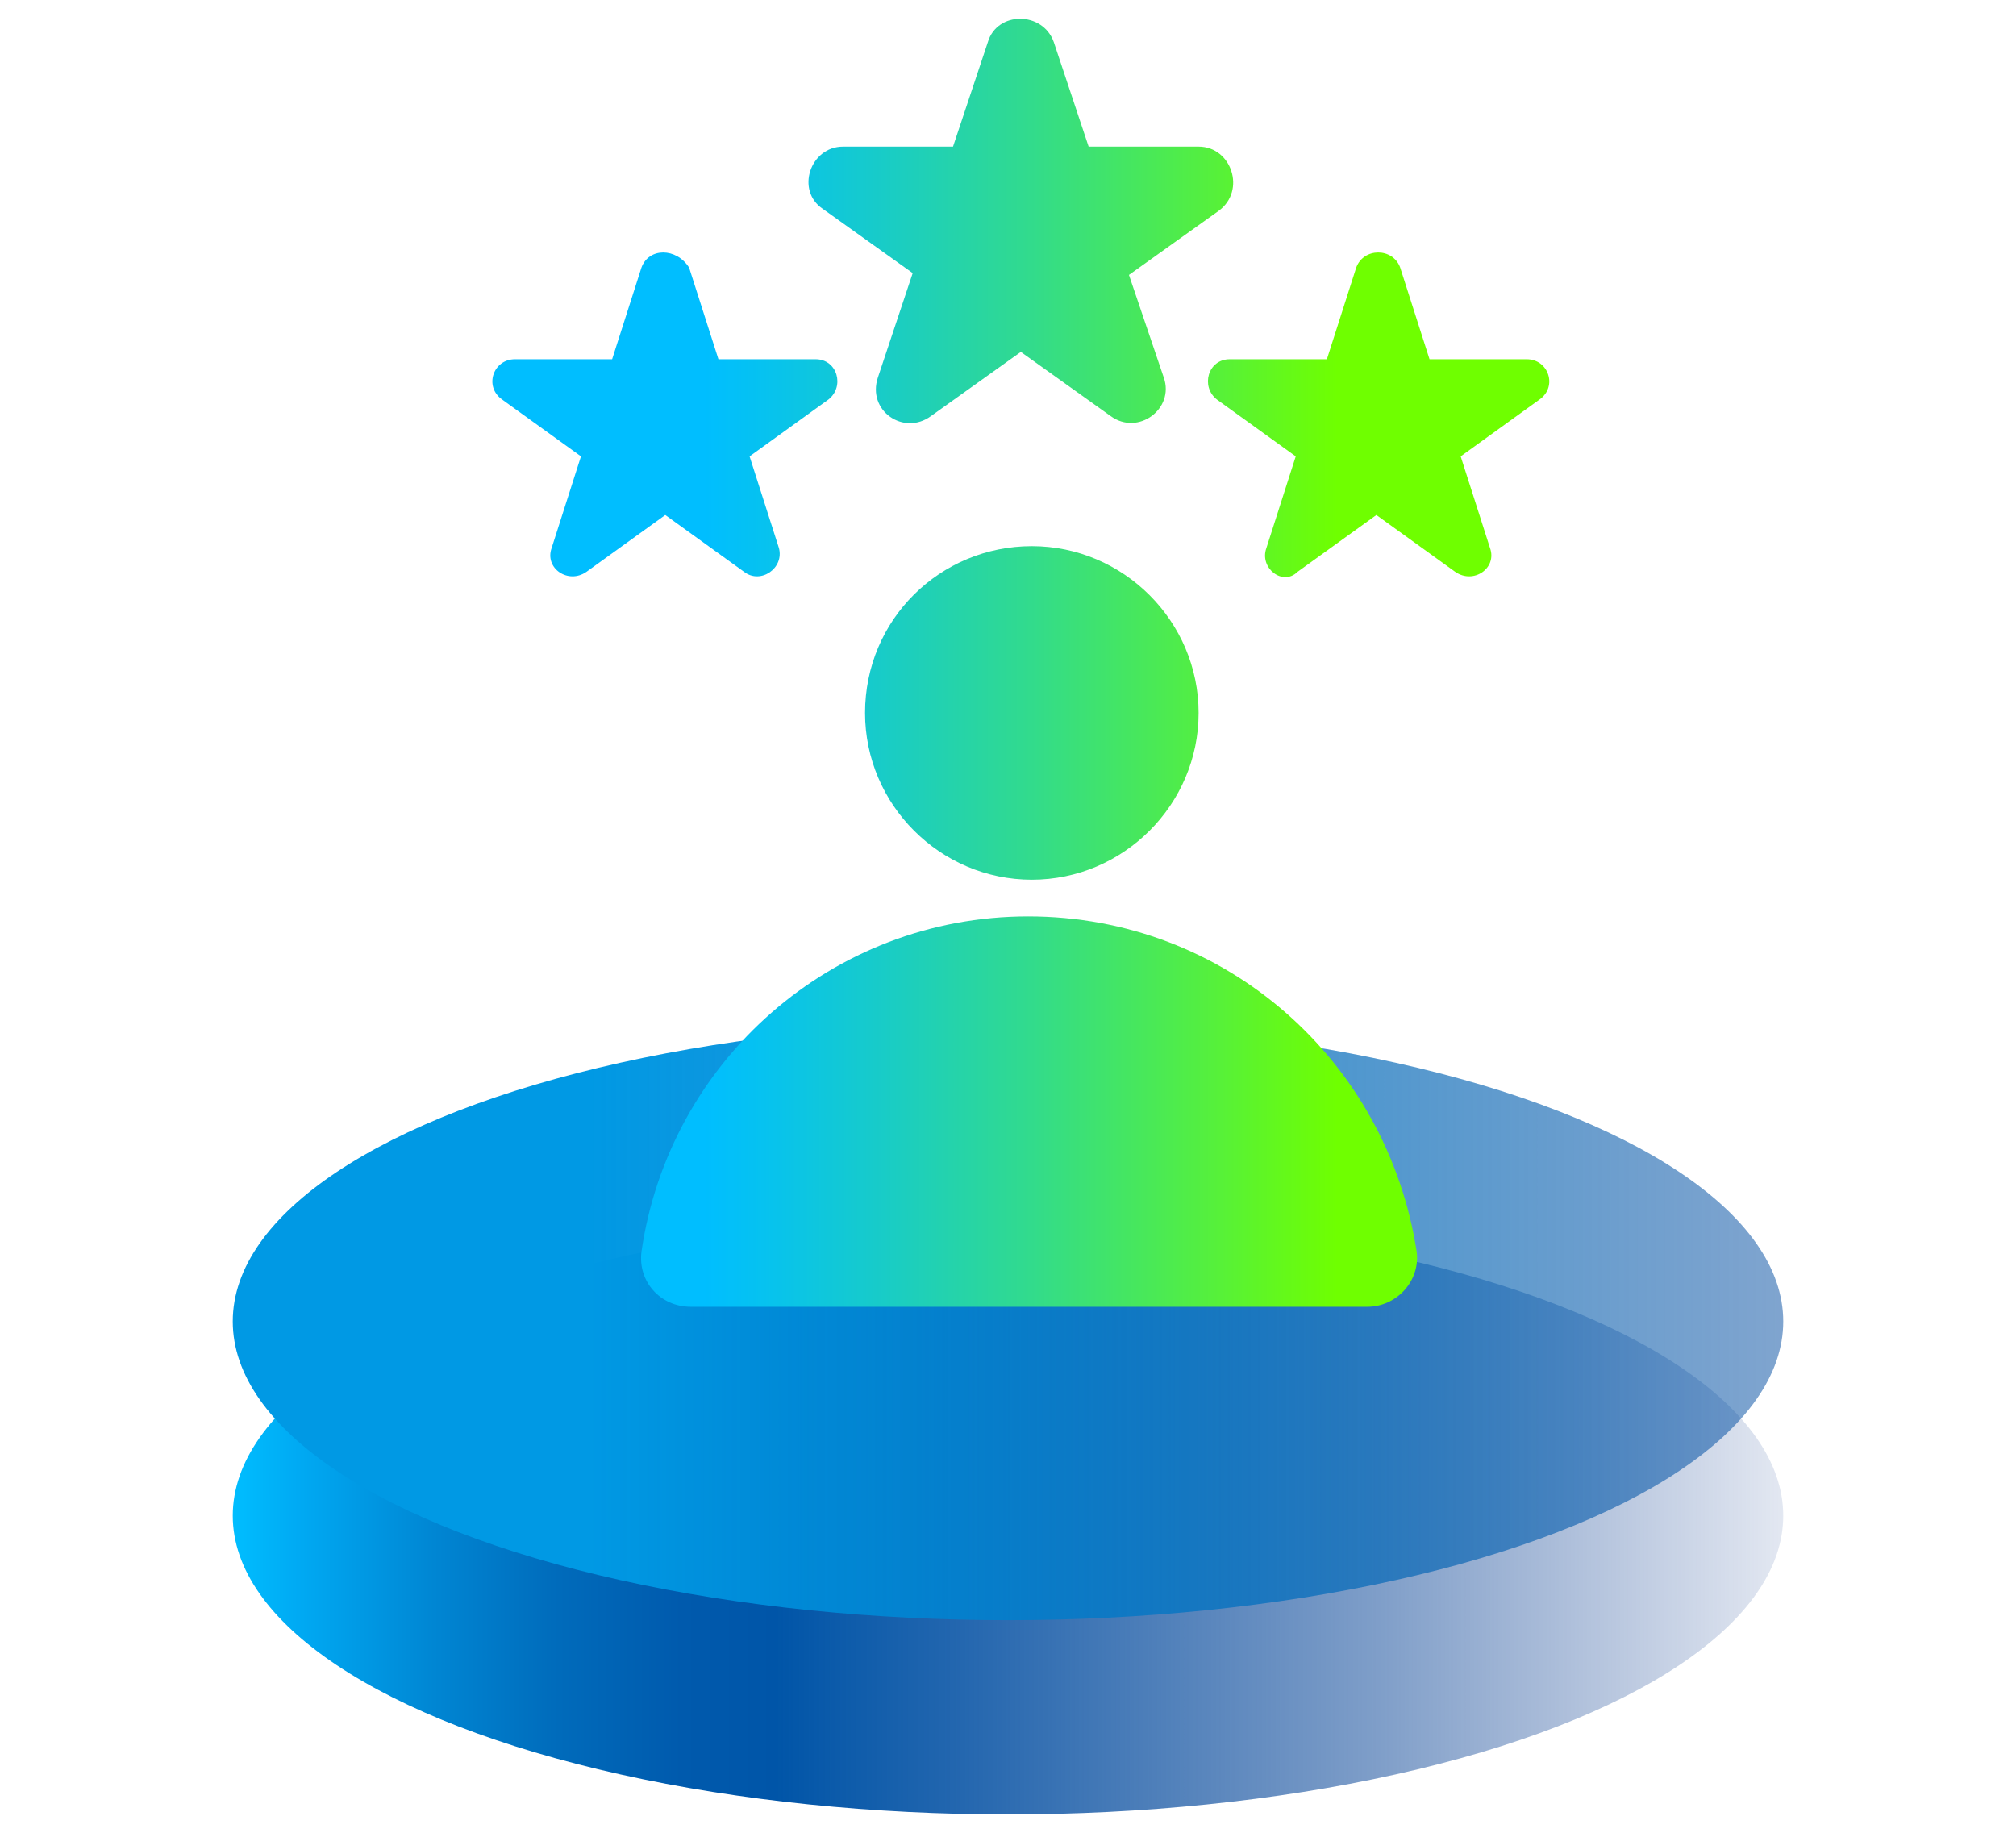
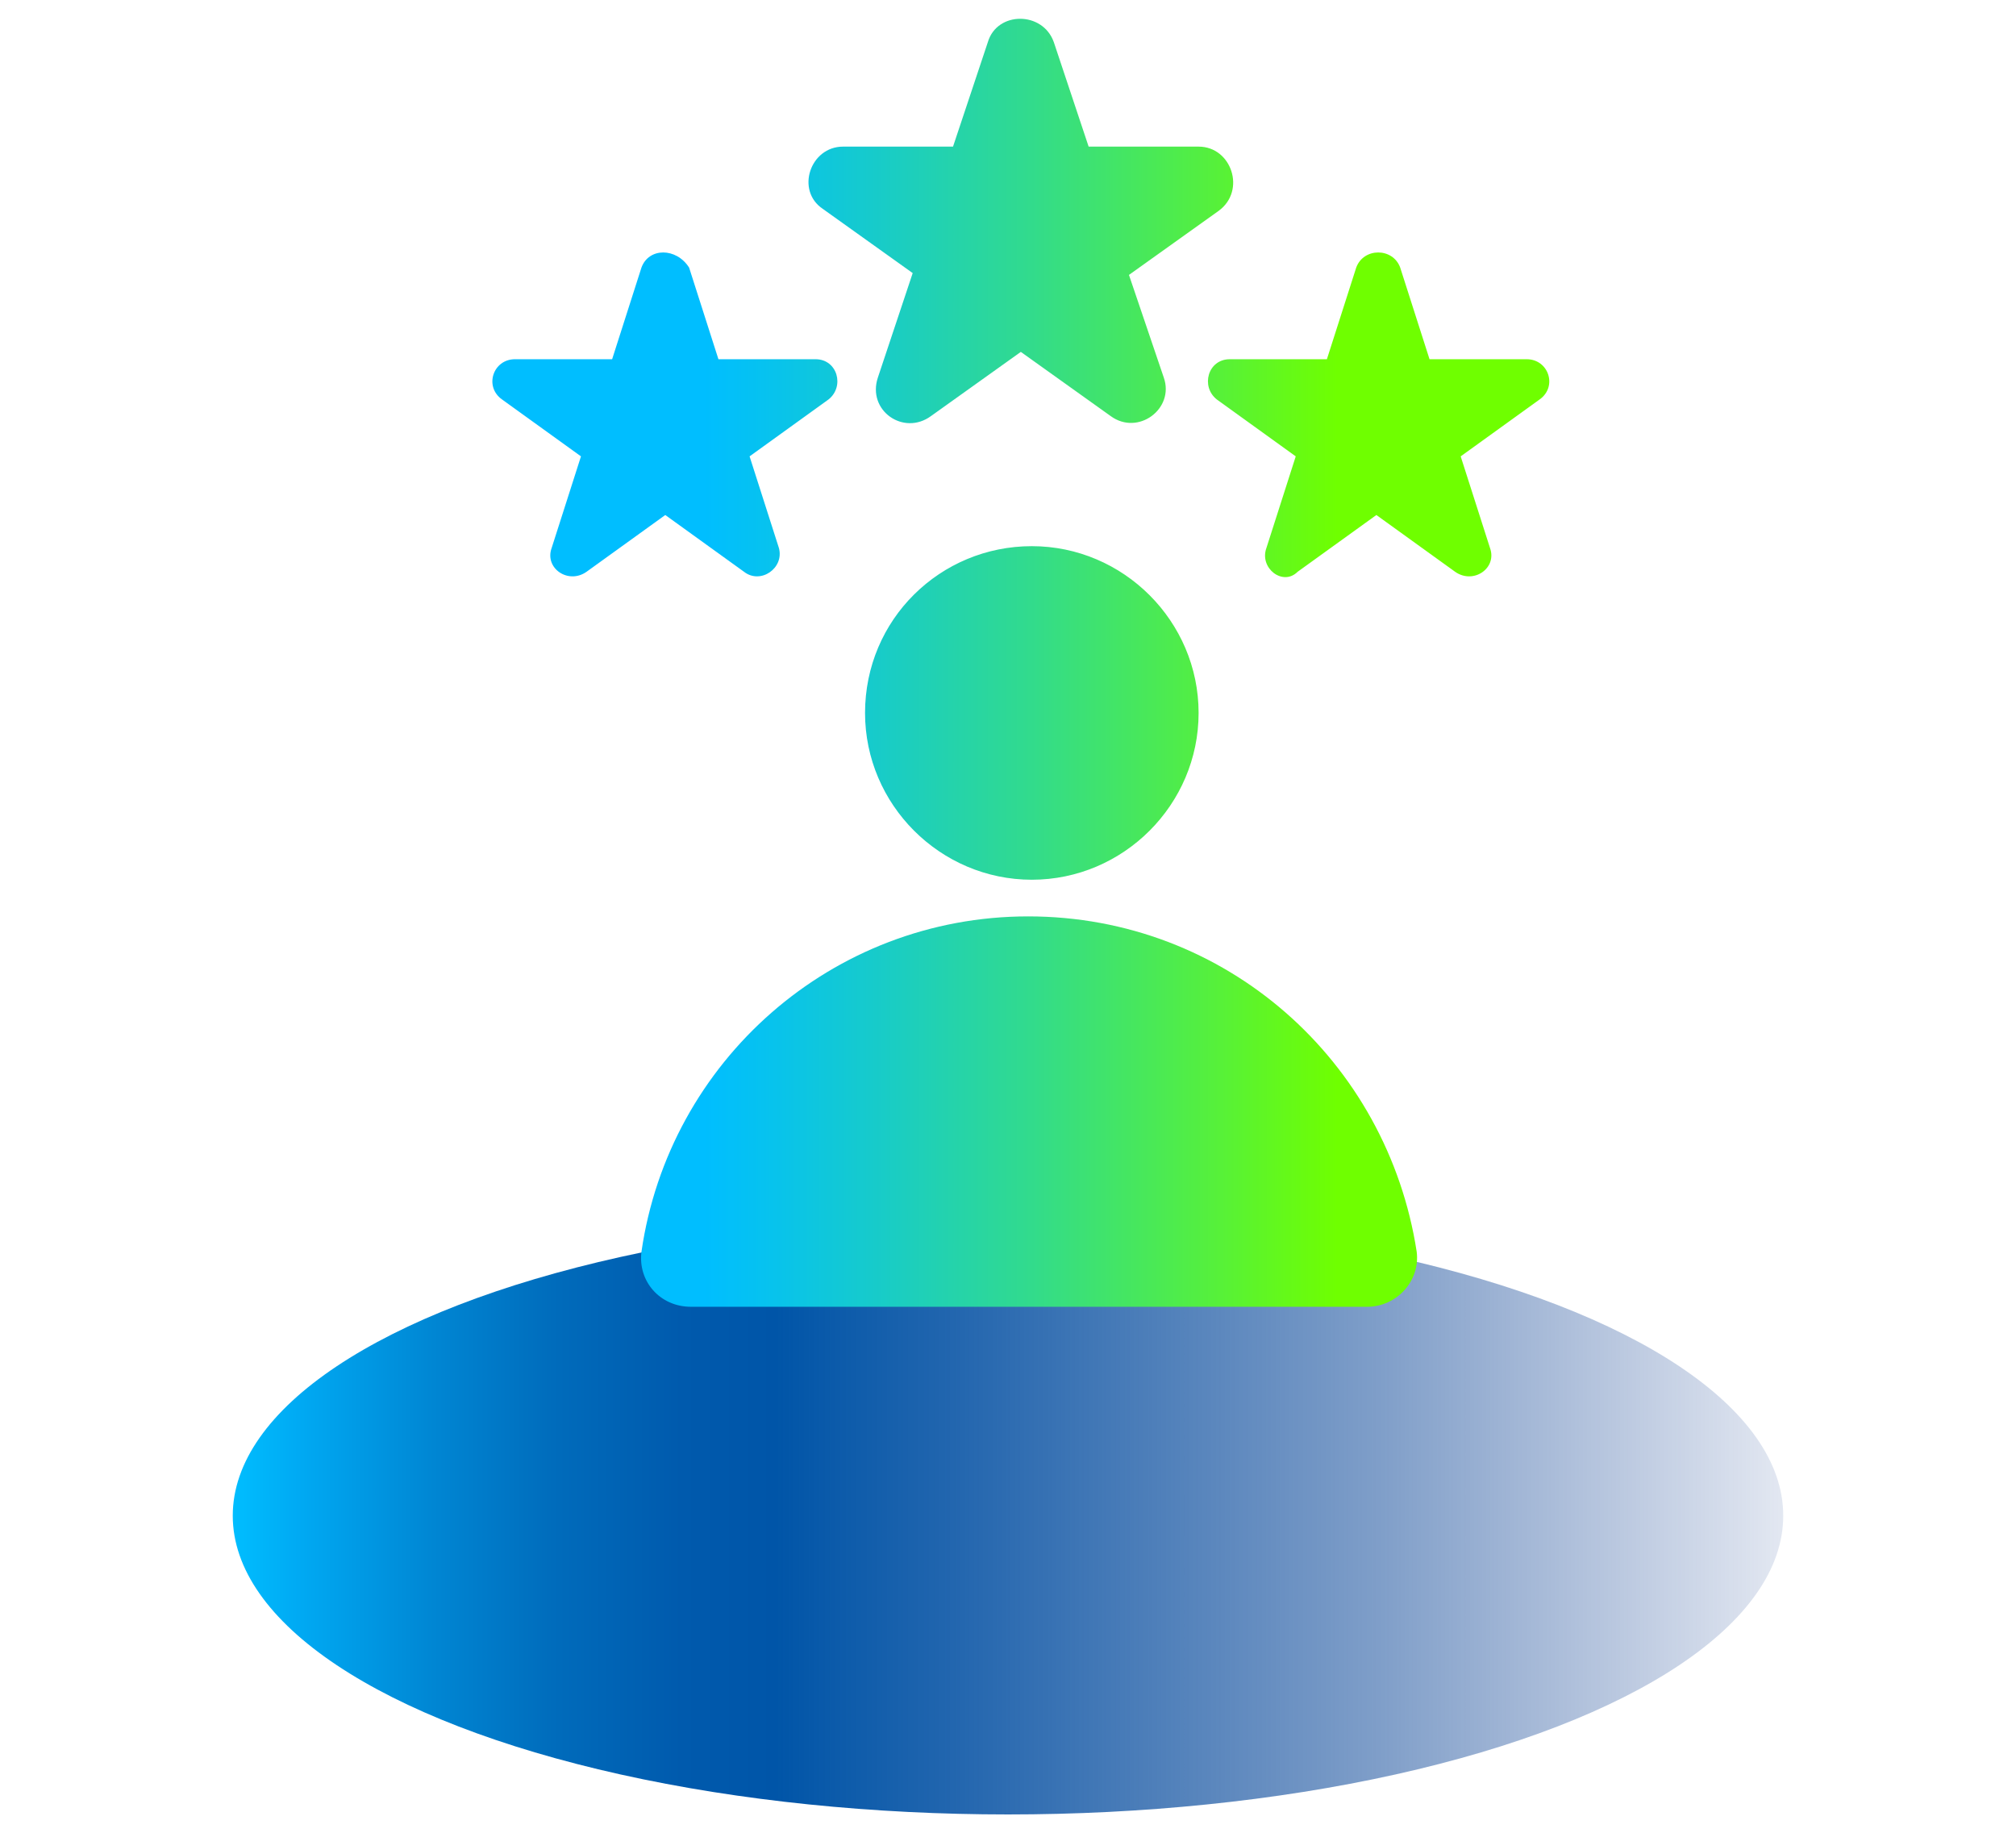
<svg xmlns="http://www.w3.org/2000/svg" version="1.0" id="Ebene_1" x="0px" y="0px" viewBox="0 0 110 100" style="enable-background:new 0 0 110 100;" xml:space="preserve">
  <style type="text/css"> .st0{fill:url(#SVGID_1_);} .st1{fill:url(#SVGID_00000062879333031851344390000013684004747751725955_);} .st2{fill:url(#SVGID_00000141422818136656811000000002045945729708045186_);} </style>
  <g>
    <g>
      <linearGradient id="SVGID_1_" gradientUnits="userSpaceOnUse" x1="12.661" y1="19.316" x2="97.339" y2="19.316" gradientTransform="matrix(1 0 0 -1 0 102)">
        <stop offset="0" style="stop-color:#00BEFF" />
        <stop offset="4.000000e-02" style="stop-color:#00ABF4" />
        <stop offset="0.13" style="stop-color:#0086D3" />
        <stop offset="0.21" style="stop-color:#006BBB" />
        <stop offset="0.29" style="stop-color:#005AAD" />
        <stop offset="0.35" style="stop-color:#0055A8" />
        <stop offset="0.47" style="stop-color:#004EA2;stop-opacity:0.86" />
        <stop offset="0.74" style="stop-color:#003E93;stop-opacity:0.5" />
        <stop offset="1" style="stop-color:#002D85;stop-opacity:0.11" />
      </linearGradient>
      <ellipse class="st0" cx="55" cy="82.7" rx="42.3" ry="16.3" />
      <linearGradient id="SVGID_00000033352882165883967610000010762277091068026778_" gradientUnits="userSpaceOnUse" x1="12.661" y1="29.904" x2="97.339" y2="29.904" gradientTransform="matrix(1 0 0 -1 0 102)">
        <stop offset="0.23" style="stop-color:#0099E4" />
        <stop offset="0.41" style="stop-color:#0089D6;stop-opacity:0.9" />
        <stop offset="0.79" style="stop-color:#0061B2;stop-opacity:0.64" />
        <stop offset="1" style="stop-color:#004A9F;stop-opacity:0.5" />
      </linearGradient>
-       <ellipse style="fill:url(#SVGID_00000033352882165883967610000010762277091068026778_);" cx="55" cy="72.1" rx="42.3" ry="16.3" />
    </g>
    <linearGradient id="SVGID_00000023962786641485746670000011784992837513741714_" gradientUnits="userSpaceOnUse" x1="26.884" y1="36.141" x2="84.489" y2="36.141">
      <stop offset="0.2" style="stop-color:#00BEFF" />
      <stop offset="0.256" style="stop-color:#06C2F0" />
      <stop offset="0.363" style="stop-color:#17CBCA" />
      <stop offset="0.51" style="stop-color:#32DB8C" />
      <stop offset="0.69" style="stop-color:#57F138" />
      <stop offset="0.8" style="stop-color:#6FFF00" />
    </linearGradient>
-     <path style="fill:url(#SVGID_00000023962786641485746670000011784992837513741714_);" d="M76.4,14.6l1.6,5h5.3 c1.2,0,1.7,1.5,0.7,2.2l-4.3,3.1l1.6,5c0.4,1.1-0.9,2-1.9,1.3l-4.3-3.1l-4.3,3.1C70,32,68.7,31,69.1,29.9l1.6-5l-4.3-3.1 c-0.9-0.7-0.5-2.2,0.7-2.2h5.3l1.6-5C74.4,13.5,76,13.5,76.4,14.6z M35,14.6l-1.6,5h-5.3c-1.2,0-1.7,1.5-0.7,2.2l4.3,3.1l-1.6,5 c-0.4,1.1,0.9,2,1.9,1.3l4.3-3.1l4.3,3.1c0.9,0.7,2.2-0.2,1.9-1.3l-1.6-5l4.3-3.1c0.9-0.7,0.5-2.2-0.7-2.2h-5.3l-1.6-5 C36.9,13.5,35.4,13.5,35,14.6z M53.9,2.3L52,8h-6c-1.8,0-2.6,2.4-1.1,3.4l4.9,3.5l-1.9,5.7c-0.6,1.8,1.4,3.2,2.9,2.1l4.9-3.5 l4.9,3.5c1.5,1.1,3.5-0.4,2.9-2.1L61.6,15l4.9-3.5C68,10.4,67.2,8,65.4,8h-6l-1.9-5.7C56.9,0.6,54.4,0.6,53.9,2.3z M47.2,38.9 c0,5,4.1,9.1,9.1,9.1s9.1-4.1,9.1-9.1s-4.1-9.1-9.1-9.1S47.2,33.8,47.2,38.9z M56.1,50L56.1,50C45.4,50,36.5,57.9,35,68.3 c-0.2,1.6,1,3,2.7,3h36.9c1.6,0,2.9-1.4,2.7-3C75.7,57.9,66.9,50,56.1,50L56.1,50z" />
+     <path style="fill:url(#SVGID_00000023962786641485746670000011784992837513741714_);" d="M76.4,14.6l1.6,5h5.3 c1.2,0,1.7,1.5,0.7,2.2l-4.3,3.1l1.6,5c0.4,1.1-0.9,2-1.9,1.3l-4.3-3.1l-4.3,3.1C70,32,68.7,31,69.1,29.9l1.6-5l-4.3-3.1 c-0.9-0.7-0.5-2.2,0.7-2.2h5.3l1.6-5C74.4,13.5,76,13.5,76.4,14.6z M35,14.6l-1.6,5h-5.3c-1.2,0-1.7,1.5-0.7,2.2l4.3,3.1l-1.6,5 c-0.4,1.1,0.9,2,1.9,1.3l4.3-3.1l4.3,3.1c0.9,0.7,2.2-0.2,1.9-1.3l-1.6-5l4.3-3.1c0.9-0.7,0.5-2.2-0.7-2.2h-5.3l-1.6-5 C36.9,13.5,35.4,13.5,35,14.6z M53.9,2.3L52,8h-6c-1.8,0-2.6,2.4-1.1,3.4l4.9,3.5l-1.9,5.7c-0.6,1.8,1.4,3.2,2.9,2.1l4.9-3.5 l4.9,3.5c1.5,1.1,3.5-0.4,2.9-2.1L61.6,15l4.9-3.5C68,10.4,67.2,8,65.4,8h-6l-1.9-5.7C56.9,0.6,54.4,0.6,53.9,2.3z M47.2,38.9 c0,5,4.1,9.1,9.1,9.1s9.1-4.1,9.1-9.1s-4.1-9.1-9.1-9.1S47.2,33.8,47.2,38.9z M56.1,50C45.4,50,36.5,57.9,35,68.3 c-0.2,1.6,1,3,2.7,3h36.9c1.6,0,2.9-1.4,2.7-3C75.7,57.9,66.9,50,56.1,50L56.1,50z" />
  </g>
</svg>